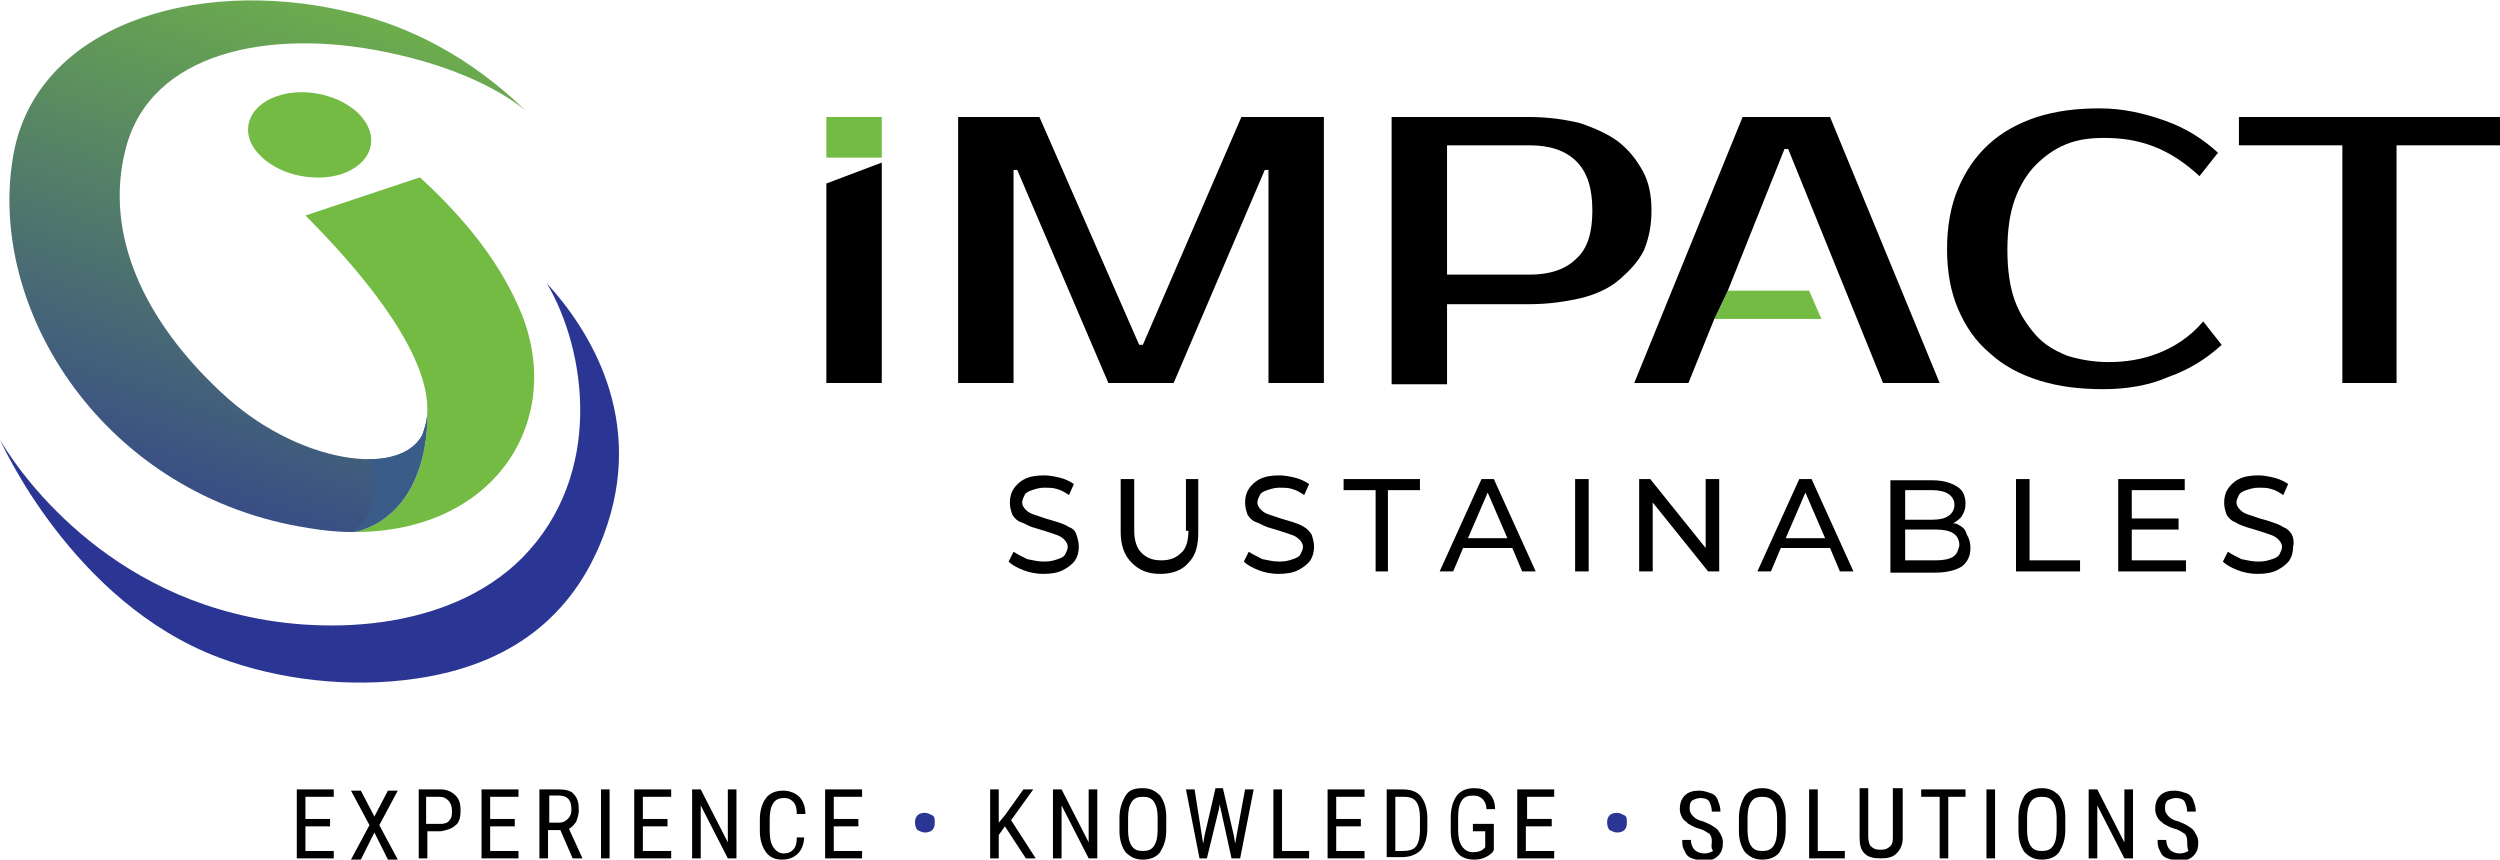
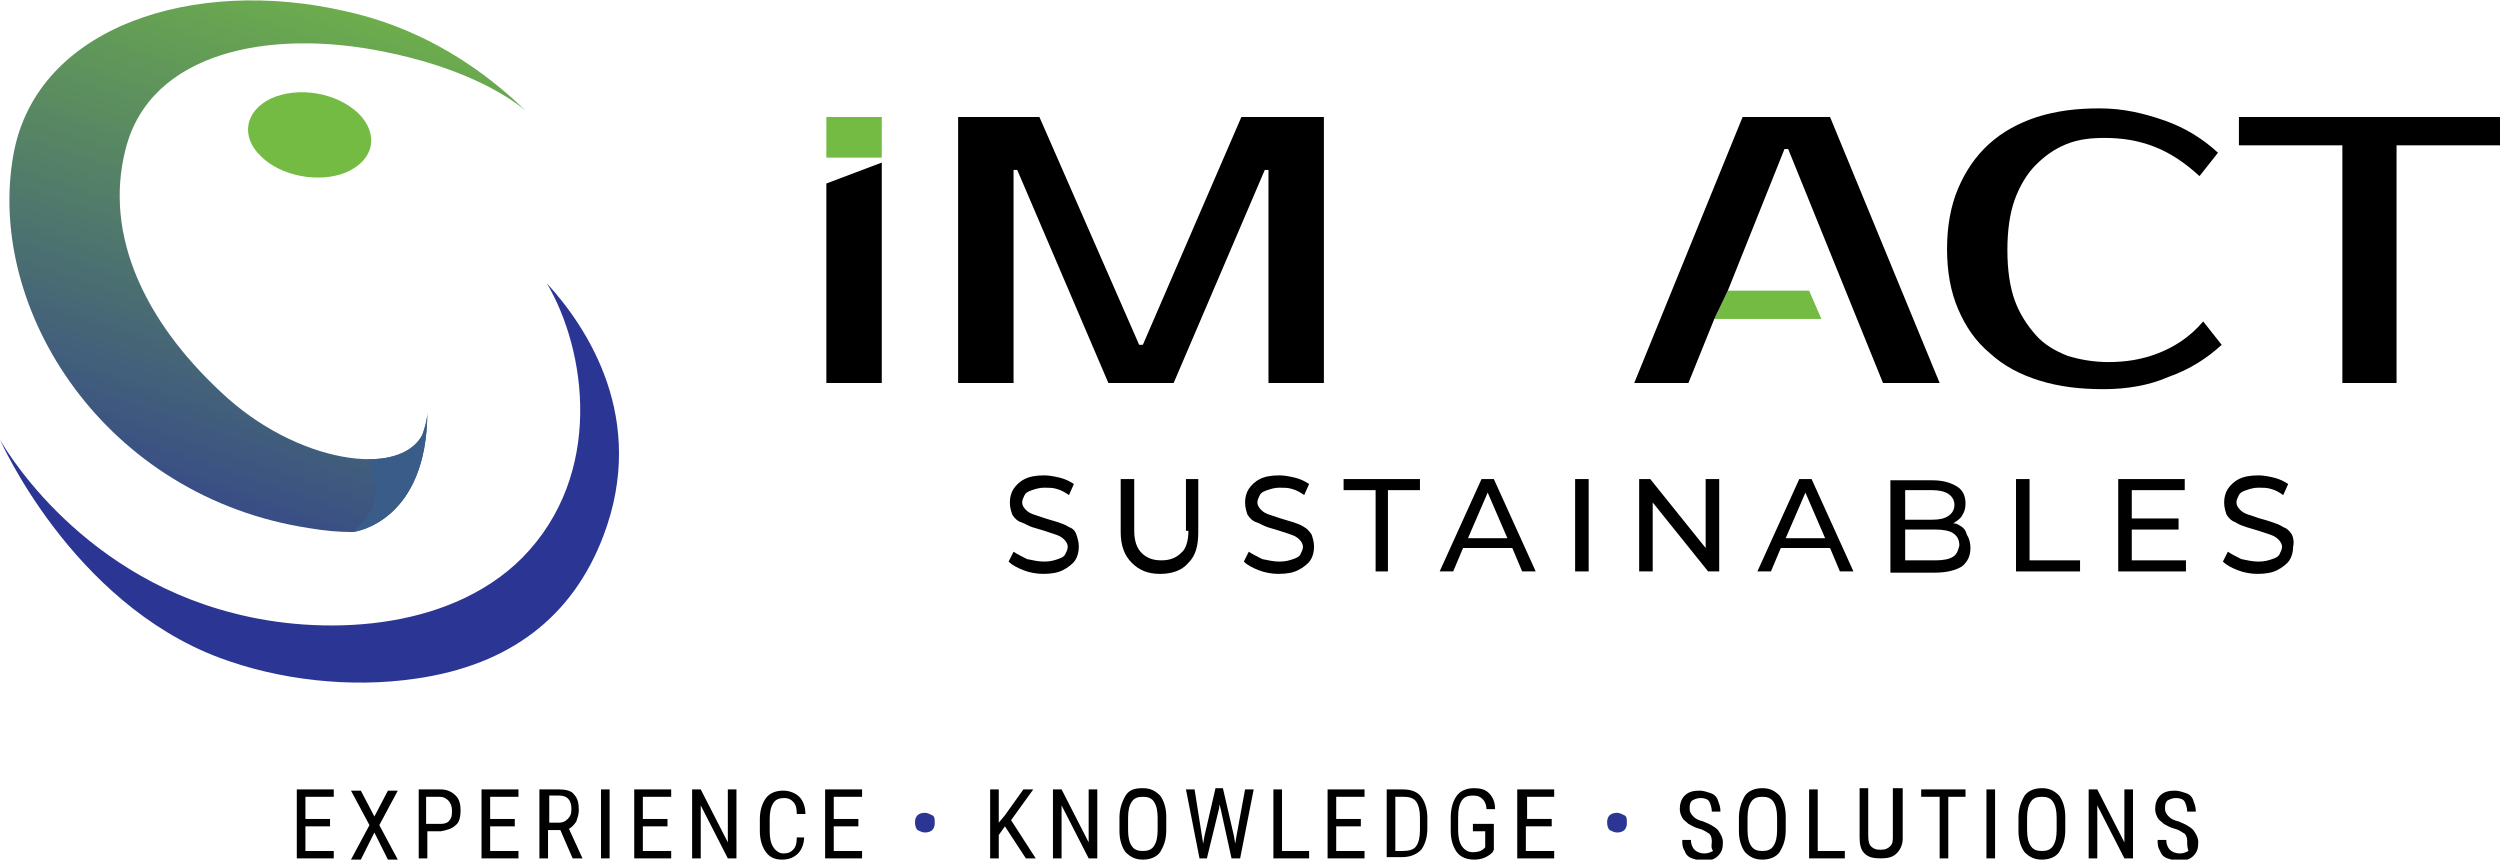
<svg xmlns="http://www.w3.org/2000/svg" id="Layer_1" x="0px" y="0px" viewBox="0 0 203 69.8" style="enable-background:new 0 0 203 69.8;" xml:space="preserve">
  <style type="text/css">	.st0{fill:#2B3594;}	.st1{fill:#74BB44;}	.st2{fill:url(#SVGID_1_);}	.st3{fill:#395C89;}</style>
  <g>
    <g>
      <path d="M26.8,67.1h-2v2h2.3v0.6h-3v-5.6h3v0.6h-2.3v1.8h2V67.1z" />
      <path d="M30.4,66.3l1.1-2.1h0.8l-1.5,2.8l1.5,2.8h-0.8l-1.1-2.2l-1.1,2.2h-0.8l1.5-2.8l-1.5-2.8h0.8L30.4,66.3z" />
      <path d="M34.7,67.5v2.2H34v-5.6h1.8c0.5,0,0.9,0.2,1.2,0.5c0.3,0.3,0.4,0.7,0.4,1.2c0,0.5-0.1,1-0.4,1.2c-0.3,0.3-0.7,0.4-1.2,0.5    H34.7z M34.7,66.9h1.1c0.3,0,0.6-0.1,0.7-0.3c0.2-0.2,0.2-0.5,0.2-0.8c0-0.3-0.1-0.6-0.3-0.8c-0.2-0.2-0.4-0.3-0.7-0.3h-1.1V66.9z    " />
      <path d="M41.8,67.1h-2v2h2.3v0.6h-3v-5.6h3v0.6h-2.3v1.8h2V67.1z" />
      <path d="M45.5,67.4h-1v2.3h-0.7v-5.6h1.6c0.5,0,1,0.1,1.2,0.4c0.3,0.3,0.4,0.7,0.4,1.3c0,0.3-0.1,0.6-0.2,0.9    c-0.2,0.3-0.4,0.5-0.6,0.6l1.1,2.4v0h-0.8L45.5,67.4z M44.5,66.8h0.9c0.3,0,0.5-0.1,0.7-0.3s0.3-0.4,0.3-0.8c0-0.7-0.3-1.1-1-1.1    h-0.8V66.8z" />
      <path d="M49.5,69.7h-0.7v-5.6h0.7V69.7z" />
      <path d="M54.2,67.1h-2v2h2.3v0.6h-3v-5.6h3v0.6h-2.3v1.8h2V67.1z" />
      <path d="M59.8,69.7h-0.7l-2.2-4.3v4.3h-0.7v-5.6h0.7l2.2,4.3v-4.3h0.7V69.7z" />
      <path d="M65.3,67.9c0,0.6-0.2,1.1-0.5,1.4c-0.3,0.3-0.7,0.5-1.3,0.5c-0.6,0-1-0.2-1.3-0.6c-0.3-0.4-0.5-1-0.5-1.7v-1    c0-0.7,0.2-1.3,0.5-1.7c0.3-0.4,0.8-0.6,1.4-0.6c0.5,0,1,0.2,1.3,0.5c0.3,0.3,0.5,0.8,0.5,1.4h-0.7c0-0.5-0.1-0.8-0.3-1    c-0.2-0.2-0.4-0.3-0.7-0.3c-0.4,0-0.7,0.1-0.9,0.4c-0.2,0.3-0.3,0.7-0.3,1.3v1c0,0.6,0.1,1,0.3,1.3c0.2,0.3,0.5,0.5,0.8,0.5    c0.4,0,0.6-0.1,0.8-0.3c0.2-0.2,0.3-0.5,0.3-1H65.3z" />
      <path d="M69.7,67.1h-2v2h2.3v0.6h-3v-5.6h3v0.6h-2.3v1.8h2V67.1z" />
      <path class="st0" d="M74.3,66.7c0-0.2,0.1-0.4,0.2-0.5c0.1-0.1,0.3-0.2,0.6-0.2c0.2,0,0.4,0.1,0.6,0.2s0.2,0.3,0.2,0.6v0.1    c0,0.2-0.1,0.4-0.2,0.5s-0.3,0.2-0.6,0.2c-0.2,0-0.4-0.1-0.6-0.2c-0.1-0.1-0.2-0.3-0.2-0.6V66.7z" />
      <path d="M81.6,67.1l-0.5,0.7v1.9h-0.7v-5.6h0.7v2.7l0.5-0.6l1.5-2.1h0.8l-1.8,2.5l2,3.1h-0.8L81.6,67.1z" />
      <path d="M89.1,69.7h-0.7l-2.2-4.3v4.3h-0.7v-5.6h0.7l2.2,4.3v-4.3h0.7V69.7z" />
      <path d="M94.7,67.4c0,0.8-0.2,1.3-0.5,1.8c-0.3,0.4-0.8,0.6-1.4,0.6c-0.6,0-1-0.2-1.4-0.6c-0.3-0.4-0.5-1-0.5-1.7v-1.1    c0-0.7,0.2-1.3,0.5-1.8s0.8-0.6,1.4-0.6c0.6,0,1,0.2,1.4,0.6c0.3,0.4,0.5,1,0.5,1.7V67.4z M94,66.4c0-0.6-0.1-1-0.3-1.3    c-0.2-0.3-0.5-0.4-0.9-0.4c-0.4,0-0.7,0.1-0.9,0.4c-0.2,0.3-0.3,0.7-0.3,1.3v1c0,0.6,0.1,1,0.3,1.3c0.2,0.3,0.5,0.4,0.9,0.4    s0.7-0.1,0.9-0.4c0.2-0.3,0.3-0.7,0.3-1.3V66.4z" />
      <path d="M97.6,67.9l0.1,0.6l0.1-0.6l0.9-3.9h0.6l0.9,3.9l0.1,0.6l0.1-0.6l0.7-3.8h0.7l-1.1,5.6H100l-0.9-4.1L99,65.3L99,65.6    l-1,4.1h-0.6l-1.1-5.6H97L97.6,67.9z" />
      <path d="M104.1,69.1h2.2v0.6h-2.9v-5.6h0.7V69.1z" />
      <path d="M110.5,67.1h-2v2h2.3v0.6h-3v-5.6h3v0.6h-2.3v1.8h2V67.1z" />
      <path d="M112.6,69.7v-5.6h1.3c0.7,0,1.2,0.2,1.5,0.6s0.5,1,0.5,1.7v0.9c0,0.7-0.2,1.3-0.5,1.7c-0.4,0.4-0.9,0.6-1.6,0.6H112.6z     M113.3,64.7v4.4h0.6c0.5,0,0.9-0.1,1.1-0.4c0.2-0.3,0.3-0.7,0.3-1.3v-1c0-0.6-0.1-1-0.3-1.3c-0.2-0.3-0.6-0.4-1-0.4H113.3z" />
      <path d="M121.3,69l-0.1,0.2c-0.4,0.4-0.9,0.6-1.5,0.6c-0.6,0-1.1-0.2-1.4-0.6c-0.3-0.4-0.5-1-0.5-1.7v-1.1c0-0.8,0.2-1.4,0.5-1.8    c0.3-0.4,0.8-0.6,1.4-0.6c0.5,0,0.9,0.1,1.2,0.4c0.3,0.3,0.5,0.7,0.5,1.3h-0.7c0-0.3-0.1-0.6-0.3-0.8c-0.2-0.2-0.4-0.3-0.8-0.3    c-0.4,0-0.7,0.1-0.9,0.4s-0.3,0.7-0.3,1.3v1.1c0,0.6,0.1,1,0.3,1.3c0.2,0.3,0.5,0.5,0.9,0.5c0.4,0,0.7-0.1,0.9-0.3l0.1-0.1v-1.3    h-1v-0.6h1.7V69z" />
      <path d="M125.9,67.1h-2v2h2.3v0.6h-3v-5.6h3v0.6H124v1.8h2V67.1z" />
      <path class="st0" d="M130.5,66.7c0-0.2,0.1-0.4,0.2-0.5c0.1-0.1,0.3-0.2,0.6-0.2c0.2,0,0.4,0.1,0.6,0.2s0.2,0.3,0.2,0.6v0.1    c0,0.2-0.1,0.4-0.2,0.5c-0.1,0.1-0.3,0.2-0.6,0.2c-0.2,0-0.4-0.1-0.6-0.2c-0.1-0.1-0.2-0.3-0.2-0.6V66.7z" />
      <path d="M139,68.3c0-0.3-0.1-0.5-0.2-0.6c-0.2-0.1-0.4-0.3-0.8-0.4s-0.7-0.3-0.9-0.4c-0.2-0.2-0.4-0.3-0.5-0.5    c-0.1-0.2-0.2-0.4-0.2-0.7c0-0.4,0.1-0.8,0.4-1.1c0.3-0.3,0.7-0.4,1.2-0.4c0.3,0,0.6,0.1,0.9,0.2c0.3,0.1,0.5,0.3,0.6,0.6    c0.1,0.3,0.2,0.5,0.2,0.9H139c0-0.3-0.1-0.6-0.2-0.8s-0.4-0.3-0.7-0.3c-0.3,0-0.5,0.1-0.7,0.2c-0.2,0.2-0.2,0.4-0.2,0.7    c0,0.2,0.1,0.4,0.3,0.6c0.2,0.2,0.4,0.3,0.8,0.4c0.5,0.2,0.9,0.4,1.2,0.7c0.2,0.3,0.4,0.6,0.4,1c0,0.5-0.1,0.8-0.4,1.1    c-0.3,0.3-0.7,0.4-1.2,0.4c-0.3,0-0.6-0.1-0.9-0.2c-0.3-0.1-0.5-0.3-0.6-0.6c-0.2-0.3-0.2-0.6-0.2-0.9h0.7c0,0.3,0.1,0.6,0.3,0.8    c0.2,0.2,0.5,0.3,0.8,0.3c0.3,0,0.5-0.1,0.7-0.2C138.9,68.8,139,68.6,139,68.3z" />
      <path d="M145,67.4c0,0.8-0.2,1.3-0.5,1.8c-0.3,0.4-0.8,0.6-1.4,0.6c-0.6,0-1-0.2-1.4-0.6c-0.3-0.4-0.5-1-0.5-1.7v-1.1    c0-0.7,0.2-1.3,0.5-1.8c0.3-0.4,0.8-0.6,1.4-0.6c0.6,0,1,0.2,1.4,0.6c0.3,0.4,0.5,1,0.5,1.7V67.4z M144.3,66.4    c0-0.6-0.1-1-0.3-1.3c-0.2-0.3-0.5-0.4-0.9-0.4c-0.4,0-0.7,0.1-0.9,0.4c-0.2,0.3-0.3,0.7-0.3,1.3v1c0,0.6,0.1,1,0.3,1.3    c0.2,0.3,0.5,0.4,0.9,0.4s0.7-0.1,0.9-0.4c0.2-0.3,0.3-0.7,0.3-1.3V66.4z" />
      <path d="M147.6,69.1h2.2v0.6h-2.9v-5.6h0.7V69.1z" />
      <path d="M154.5,64.1v4c0,0.5-0.2,0.9-0.5,1.2c-0.3,0.3-0.7,0.4-1.3,0.4c-0.6,0-1-0.1-1.3-0.4s-0.4-0.7-0.4-1.3v-4h0.7v3.9    c0,0.4,0.1,0.7,0.2,0.8c0.2,0.2,0.4,0.3,0.8,0.3c0.4,0,0.6-0.1,0.8-0.3c0.2-0.2,0.2-0.5,0.2-0.8v-3.9H154.5z" />
      <path d="M159.7,64.7h-1.5v5h-0.7v-5H156v-0.6h3.6V64.7z" />
      <path d="M162,69.7h-0.7v-5.6h0.7V69.7z" />
      <path d="M167.7,67.4c0,0.8-0.2,1.3-0.5,1.8c-0.3,0.4-0.8,0.6-1.4,0.6c-0.6,0-1-0.2-1.4-0.6c-0.3-0.4-0.5-1-0.5-1.7v-1.1    c0-0.7,0.2-1.3,0.5-1.8c0.3-0.4,0.8-0.6,1.4-0.6c0.6,0,1,0.2,1.4,0.6c0.3,0.4,0.5,1,0.5,1.7V67.4z M167,66.4c0-0.6-0.1-1-0.3-1.3    c-0.2-0.3-0.5-0.4-0.9-0.4c-0.4,0-0.7,0.1-0.9,0.4c-0.2,0.3-0.3,0.7-0.3,1.3v1c0,0.6,0.1,1,0.3,1.3c0.2,0.3,0.5,0.4,0.9,0.4    s0.7-0.1,0.9-0.4s0.3-0.7,0.3-1.3V66.4z" />
      <path d="M173.2,69.7h-0.7l-2.2-4.3v4.3h-0.7v-5.6h0.7l2.2,4.3v-4.3h0.7V69.7z" />
      <path d="M177.6,68.3c0-0.3-0.1-0.5-0.2-0.6c-0.2-0.1-0.4-0.3-0.8-0.4s-0.7-0.3-0.9-0.4c-0.2-0.2-0.4-0.3-0.5-0.5    c-0.1-0.2-0.2-0.4-0.2-0.7c0-0.4,0.1-0.8,0.4-1.1c0.3-0.3,0.7-0.4,1.2-0.4c0.3,0,0.6,0.1,0.9,0.2c0.3,0.1,0.5,0.3,0.6,0.6    c0.1,0.3,0.2,0.5,0.2,0.9h-0.7c0-0.3-0.1-0.6-0.2-0.8s-0.4-0.3-0.7-0.3c-0.3,0-0.5,0.1-0.7,0.2c-0.2,0.2-0.2,0.4-0.2,0.7    c0,0.2,0.1,0.4,0.3,0.6c0.2,0.2,0.4,0.3,0.8,0.4c0.5,0.2,0.9,0.4,1.2,0.7c0.2,0.3,0.4,0.6,0.4,1c0,0.5-0.1,0.8-0.4,1.1    c-0.3,0.3-0.7,0.4-1.2,0.4c-0.3,0-0.6-0.1-0.9-0.2c-0.3-0.1-0.5-0.3-0.6-0.6c-0.2-0.3-0.2-0.6-0.2-0.9h0.7c0,0.3,0.1,0.6,0.3,0.8    c0.2,0.2,0.5,0.3,0.8,0.3c0.3,0,0.5-0.1,0.7-0.2C177.6,68.8,177.6,68.6,177.6,68.3z" />
    </g>
    <g>
      <g>
        <g>
          <g>
            <g>
              <g>
                <g>
                  <path class="st0" d="M44.4,23c3.2,5.4,4.7,15.5-2,22.3c-6.1,6.1-16.5,6.3-23.4,4.5C5.9,46.5,0,35.7,0,35.7          s5.8,13.2,17.8,17.7c4.8,1.8,10.6,2.5,16,1.7c7.6-1.1,12.7-5,15.2-11.6C52.6,34,47.7,26.6,44.4,23z" />
                </g>
              </g>
              <path class="st1" d="M29.1,9.2c1.7,1.7,1.3,3.8-1,4.8c-2.2,0.9-5.3,0.3-6.9-1.3C19.5,11.1,19.9,9,22,8        C24.2,7,27.3,7.5,29.1,9.2z" />
              <g>
-                 <path class="st1" d="M28.6,43.2c11.5,0.1,17.2-8.9,13.8-17.6c-2-5-5.7-8.8-8.3-11.2l-9.3,3.1c3.7,3.7,9.8,10.5,9.9,15.6l0,0         c0,0.1,0,0.1,0,0.2c0,0.1,0,0.1,0,0.2C34.7,42.3,28.9,43.2,28.6,43.2z" />
                <g>
                  <linearGradient id="SVGID_1_" gradientUnits="userSpaceOnUse" x1="28.013" y1="-5.737" x2="9.302" y2="49.321">
                    <stop offset="0" style="stop-color:#74BB44" />
                    <stop offset="1" style="stop-color:#2B3594" />
                  </linearGradient>
                  <path class="st2" d="M28,0.9C15.8-1.9,3,2.1,1.1,12.5c-2.3,12.6,7.4,27.9,24.1,30.4c1.2,0.2,2.3,0.3,3.4,0.3          c0.3,0,6.1-0.9,6.1-9.8c0,0.7-0.2,1.3-0.4,1.9c-1.7,3.5-10.2,2.4-16.4-3.5c-6.1-5.7-9.5-12.7-7.7-19.7          c2-7.9,11.7-9.8,21-7.9c6,1.2,9.7,3.3,11.5,4.8C40.7,7.1,35.8,2.6,28,0.9z" />
                </g>
              </g>
            </g>
          </g>
        </g>
        <g>
          <path class="st3" d="M29.9,37.3c0.9,2,1,4.1-1.3,5.9c0.3,0,6.1-0.9,6.1-9.8c0,0.7-0.2,1.3-0.4,1.9C33.6,36.6,32,37.3,29.9,37.3z      " />
        </g>
      </g>
      <g>
        <g>
          <path d="M86.8,42.8c-0.3-0.2-0.6-0.3-0.9-0.4c-0.3-0.1-0.7-0.2-1-0.3c-0.3-0.1-0.6-0.2-0.9-0.3c-0.3-0.1-0.5-0.2-0.7-0.4      c-0.2-0.2-0.3-0.4-0.3-0.6c0-0.2,0.1-0.4,0.2-0.6c0.1-0.2,0.3-0.3,0.6-0.4c0.3-0.1,0.6-0.2,1-0.2c0.3,0,0.7,0,1,0.1      c0.4,0.1,0.7,0.3,1,0.5l0.4-0.9c-0.3-0.2-0.7-0.4-1.1-0.5c-0.4-0.1-0.9-0.2-1.3-0.2c-0.7,0-1.2,0.1-1.6,0.3      c-0.4,0.2-0.7,0.5-0.9,0.8c-0.2,0.3-0.3,0.7-0.3,1.1c0,0.4,0.1,0.7,0.2,1c0.2,0.3,0.4,0.5,0.7,0.6s0.6,0.3,0.9,0.4      c0.3,0.1,0.7,0.2,1,0.3c0.3,0.1,0.6,0.2,0.9,0.3c0.3,0.1,0.5,0.2,0.7,0.4c0.2,0.2,0.3,0.4,0.3,0.6c0,0.2-0.1,0.4-0.2,0.6      c-0.1,0.2-0.3,0.3-0.6,0.4c-0.3,0.1-0.6,0.2-1.1,0.2c-0.5,0-0.9-0.1-1.4-0.2c-0.4-0.2-0.8-0.4-1.1-0.6l-0.4,0.8      c0.3,0.3,0.7,0.5,1.2,0.7c0.5,0.2,1.1,0.3,1.6,0.3c0.7,0,1.2-0.1,1.6-0.3c0.4-0.2,0.8-0.5,1-0.8c0.2-0.3,0.3-0.7,0.3-1.1      c0-0.4-0.1-0.7-0.2-1C87.3,43.1,87.1,42.9,86.8,42.8z" />
          <path d="M96.5,43.1c0,0.8-0.2,1.5-0.6,1.8c-0.4,0.4-0.9,0.6-1.6,0.6c-0.7,0-1.2-0.2-1.6-0.6c-0.4-0.4-0.6-1-0.6-1.8v-4.2h-1.1      v4.3c0,1.1,0.3,1.9,0.9,2.5c0.6,0.6,1.3,0.9,2.3,0.9c1,0,1.8-0.3,2.3-0.9c0.6-0.6,0.8-1.4,0.8-2.5v-4.3h-1V43.1z" />
          <path d="M105.9,42.8c-0.3-0.2-0.6-0.3-0.9-0.4c-0.3-0.1-0.7-0.2-1-0.3c-0.3-0.1-0.6-0.2-0.9-0.3c-0.3-0.1-0.5-0.2-0.7-0.4      c-0.2-0.2-0.3-0.4-0.3-0.6c0-0.2,0.1-0.4,0.2-0.6c0.1-0.2,0.3-0.3,0.6-0.4c0.3-0.1,0.6-0.2,1-0.2c0.3,0,0.7,0,1,0.1      c0.4,0.1,0.7,0.3,1,0.5l0.4-0.9c-0.3-0.2-0.7-0.4-1.1-0.5c-0.4-0.1-0.9-0.2-1.3-0.2c-0.7,0-1.2,0.1-1.6,0.3      c-0.4,0.2-0.7,0.5-0.9,0.8c-0.2,0.3-0.3,0.7-0.3,1.1c0,0.4,0.1,0.7,0.2,1c0.2,0.3,0.4,0.5,0.7,0.6s0.6,0.3,0.9,0.4      c0.3,0.1,0.7,0.2,1,0.3c0.3,0.1,0.6,0.2,0.9,0.3c0.3,0.1,0.5,0.2,0.7,0.4c0.2,0.2,0.3,0.4,0.3,0.6c0,0.2-0.1,0.4-0.2,0.6      c-0.1,0.2-0.3,0.3-0.6,0.4c-0.3,0.1-0.6,0.2-1.1,0.2c-0.5,0-0.9-0.1-1.4-0.2c-0.4-0.2-0.8-0.4-1.1-0.6l-0.4,0.8      c0.3,0.3,0.7,0.5,1.2,0.7c0.5,0.2,1.1,0.3,1.6,0.3c0.7,0,1.2-0.1,1.6-0.3c0.4-0.2,0.8-0.5,1-0.8c0.2-0.3,0.3-0.7,0.3-1.1      c0-0.4-0.1-0.7-0.2-1C106.3,43.1,106.1,42.9,105.9,42.8z" />
          <polygon points="109.1,39.8 111.7,39.8 111.7,46.4 112.7,46.4 112.7,39.8 115.3,39.8 115.3,38.9 109.1,38.9     " />
          <path d="M120.3,38.9l-3.4,7.5h1.1l0.8-1.9h4l0.8,1.9h1.1l-3.4-7.5H120.3z M119.2,43.7l1.6-3.7l1.6,3.7H119.2z" />
          <rect x="127.9" y="38.9" width="1.1" height="7.5" />
          <polygon points="138.5,44.5 134,38.9 133.1,38.9 133.1,46.4 134.2,46.4 134.2,40.8 138.7,46.4 139.6,46.4 139.6,38.9       138.5,38.9     " />
          <path d="M146.1,38.9l-3.4,7.5h1.1l0.8-1.9h4l0.8,1.9h1.1l-3.4-7.5H146.1z M145,43.7l1.6-3.7l1.6,3.7H145z" />
          <path d="M159,42.6c-0.1-0.1-0.3-0.1-0.5-0.1c0,0,0.1,0,0.1,0c0.3-0.2,0.6-0.4,0.7-0.6c0.2-0.3,0.3-0.6,0.3-1      c0-0.6-0.2-1.1-0.7-1.4c-0.5-0.3-1.1-0.5-2-0.5h-3.4v7.5h3.6c1,0,1.7-0.2,2.2-0.5c0.5-0.4,0.7-0.9,0.7-1.5      c0-0.4-0.1-0.8-0.3-1.1C159.6,43,159.4,42.8,159,42.6z M156.9,39.8c0.5,0,1,0.1,1.3,0.3c0.3,0.2,0.5,0.5,0.5,0.9      c0,0.4-0.2,0.7-0.5,0.9c-0.3,0.2-0.7,0.3-1.3,0.3h-2.2v-2.4H156.9z M158.6,45.2c-0.3,0.2-0.8,0.3-1.4,0.3h-2.5V43h2.5      c0.6,0,1.1,0.1,1.4,0.3c0.3,0.2,0.5,0.5,0.5,1C159,44.7,158.9,45,158.6,45.2z" />
          <polygon points="164.8,38.9 163.7,38.9 163.7,46.4 168.9,46.4 168.9,45.5 164.8,45.5     " />
          <polygon points="173.1,43 176.9,43 176.9,42.1 173.1,42.1 173.1,39.8 177.4,39.8 177.4,38.9 172,38.9 172,46.4 177.5,46.4       177.5,45.5 173.1,45.5     " />
          <path d="M186.1,43.4c-0.2-0.3-0.4-0.5-0.7-0.6c-0.3-0.2-0.6-0.3-0.9-0.4c-0.3-0.1-0.6-0.2-1-0.3c-0.3-0.1-0.6-0.2-0.9-0.3      c-0.3-0.1-0.5-0.2-0.7-0.4c-0.2-0.2-0.3-0.4-0.3-0.6c0-0.2,0.1-0.4,0.2-0.6c0.1-0.2,0.3-0.3,0.6-0.4c0.3-0.1,0.6-0.2,1-0.2      c0.3,0,0.7,0,1,0.1c0.4,0.1,0.7,0.3,1,0.5l0.4-0.9c-0.3-0.2-0.7-0.4-1.1-0.5c-0.4-0.1-0.9-0.2-1.3-0.2c-0.7,0-1.2,0.1-1.6,0.3      c-0.4,0.2-0.7,0.5-0.9,0.8c-0.2,0.3-0.3,0.7-0.3,1.1c0,0.4,0.1,0.7,0.2,1c0.2,0.3,0.4,0.5,0.7,0.6c0.3,0.2,0.6,0.3,0.9,0.4      c0.3,0.1,0.7,0.2,1,0.3c0.3,0.1,0.6,0.2,0.9,0.3c0.3,0.1,0.5,0.2,0.7,0.4c0.2,0.2,0.3,0.4,0.3,0.6c0,0.2-0.1,0.4-0.2,0.6      c-0.1,0.2-0.3,0.3-0.6,0.4s-0.6,0.2-1.1,0.2c-0.5,0-0.9-0.1-1.4-0.2c-0.4-0.2-0.8-0.4-1.1-0.6l-0.4,0.8c0.3,0.3,0.7,0.5,1.2,0.7      c0.5,0.2,1.1,0.3,1.6,0.3c0.7,0,1.2-0.1,1.6-0.3c0.4-0.2,0.8-0.5,1-0.8c0.2-0.3,0.3-0.7,0.3-1.1C186.3,44,186.2,43.6,186.1,43.4      z" />
        </g>
      </g>
      <g>
        <g>
          <g>
            <g>
              <g>
                <polygon points="92.8,28 92.5,28 84.4,9.5 77.8,9.5 77.8,31.1 82.3,31.1 82.3,13.8 82.6,13.8 90,31.1 95.3,31.1 102.7,13.8          103,13.8 103,31.1 107.5,31.1 107.5,9.5 100.8,9.5        " />
-                 <path d="M134.1,17.1c0-1.2-0.2-2.3-0.7-3.2c-0.5-0.9-1.1-1.7-2-2.4c-0.8-0.6-1.9-1.1-3.1-1.5c-1.2-0.3-2.6-0.5-4.2-0.5h-11.1         v21.7h4.5v-6.5h6.7c1.5,0,2.9-0.2,4.2-0.5c1.2-0.3,2.3-0.8,3.1-1.5c0.8-0.7,1.5-1.4,2-2.4C133.9,19.3,134.1,18.3,134.1,17.1z          M128,21c-0.9,0.9-2.2,1.3-3.8,1.3h-6.7V11.8h6.7c1.6,0,2.9,0.4,3.8,1.3c0.9,0.9,1.3,2.2,1.3,4S128.9,20.2,128,21z" />
                <path d="M175.2,28.7c-1.3,0.5-2.6,0.7-4,0.7c-1.2,0-2.3-0.2-3.3-0.5c-1-0.4-1.9-0.9-2.6-1.7s-1.3-1.7-1.7-2.8         c-0.4-1.1-0.6-2.5-0.6-4.1s0.2-3,0.6-4.1c0.4-1.1,1-2.1,1.7-2.8c0.7-0.7,1.5-1.3,2.5-1.7c1-0.4,2-0.5,3.1-0.5         c1.4,0,2.7,0.2,4,0.7c1.3,0.5,2.5,1.3,3.7,2.4l1.5-1.9c-1.2-1.1-2.6-2-4.3-2.6c-1.7-0.6-3.4-1-5.3-1c-1.9,0-3.5,0.2-5.1,0.7         c-1.5,0.5-2.8,1.2-3.9,2.2c-1.1,1-1.9,2.2-2.5,3.6c-0.6,1.4-0.9,3.1-0.9,4.9c0,1.9,0.3,3.5,0.9,4.9c0.6,1.4,1.4,2.6,2.6,3.6         c1.1,1,2.4,1.7,4,2.2c1.6,0.5,3.3,0.7,5.2,0.7c1.9,0,3.7-0.3,5.3-1c1.7-0.6,3.1-1.5,4.3-2.6l-1.5-1.9         C177.8,27.4,176.5,28.2,175.2,28.7z" />
                <polygon points="181.8,9.5 181.8,11.8 190.2,11.8 190.2,31.1 194.6,31.1 194.6,11.8 203,11.8 203,9.5        " />
              </g>
            </g>
            <g>
              <polygon class="st1" points="147.9,25.9 146.9,23.6 140.3,23.6 139.2,25.9       " />
              <polygon points="145.2,12.1 152.9,31.1 157.5,31.1 148.6,9.5 141.5,9.5 132.7,31.1 137.1,31.1 139.2,25.9 140.3,23.6         144.9,12.1       " />
            </g>
          </g>
          <g>
            <rect x="67.1" y="9.5" class="st1" width="4.5" height="3.3" />
            <polygon points="67.1,31.1 71.6,31.1 71.6,13.2 67.1,14.9      " />
          </g>
        </g>
      </g>
    </g>
  </g>
</svg>